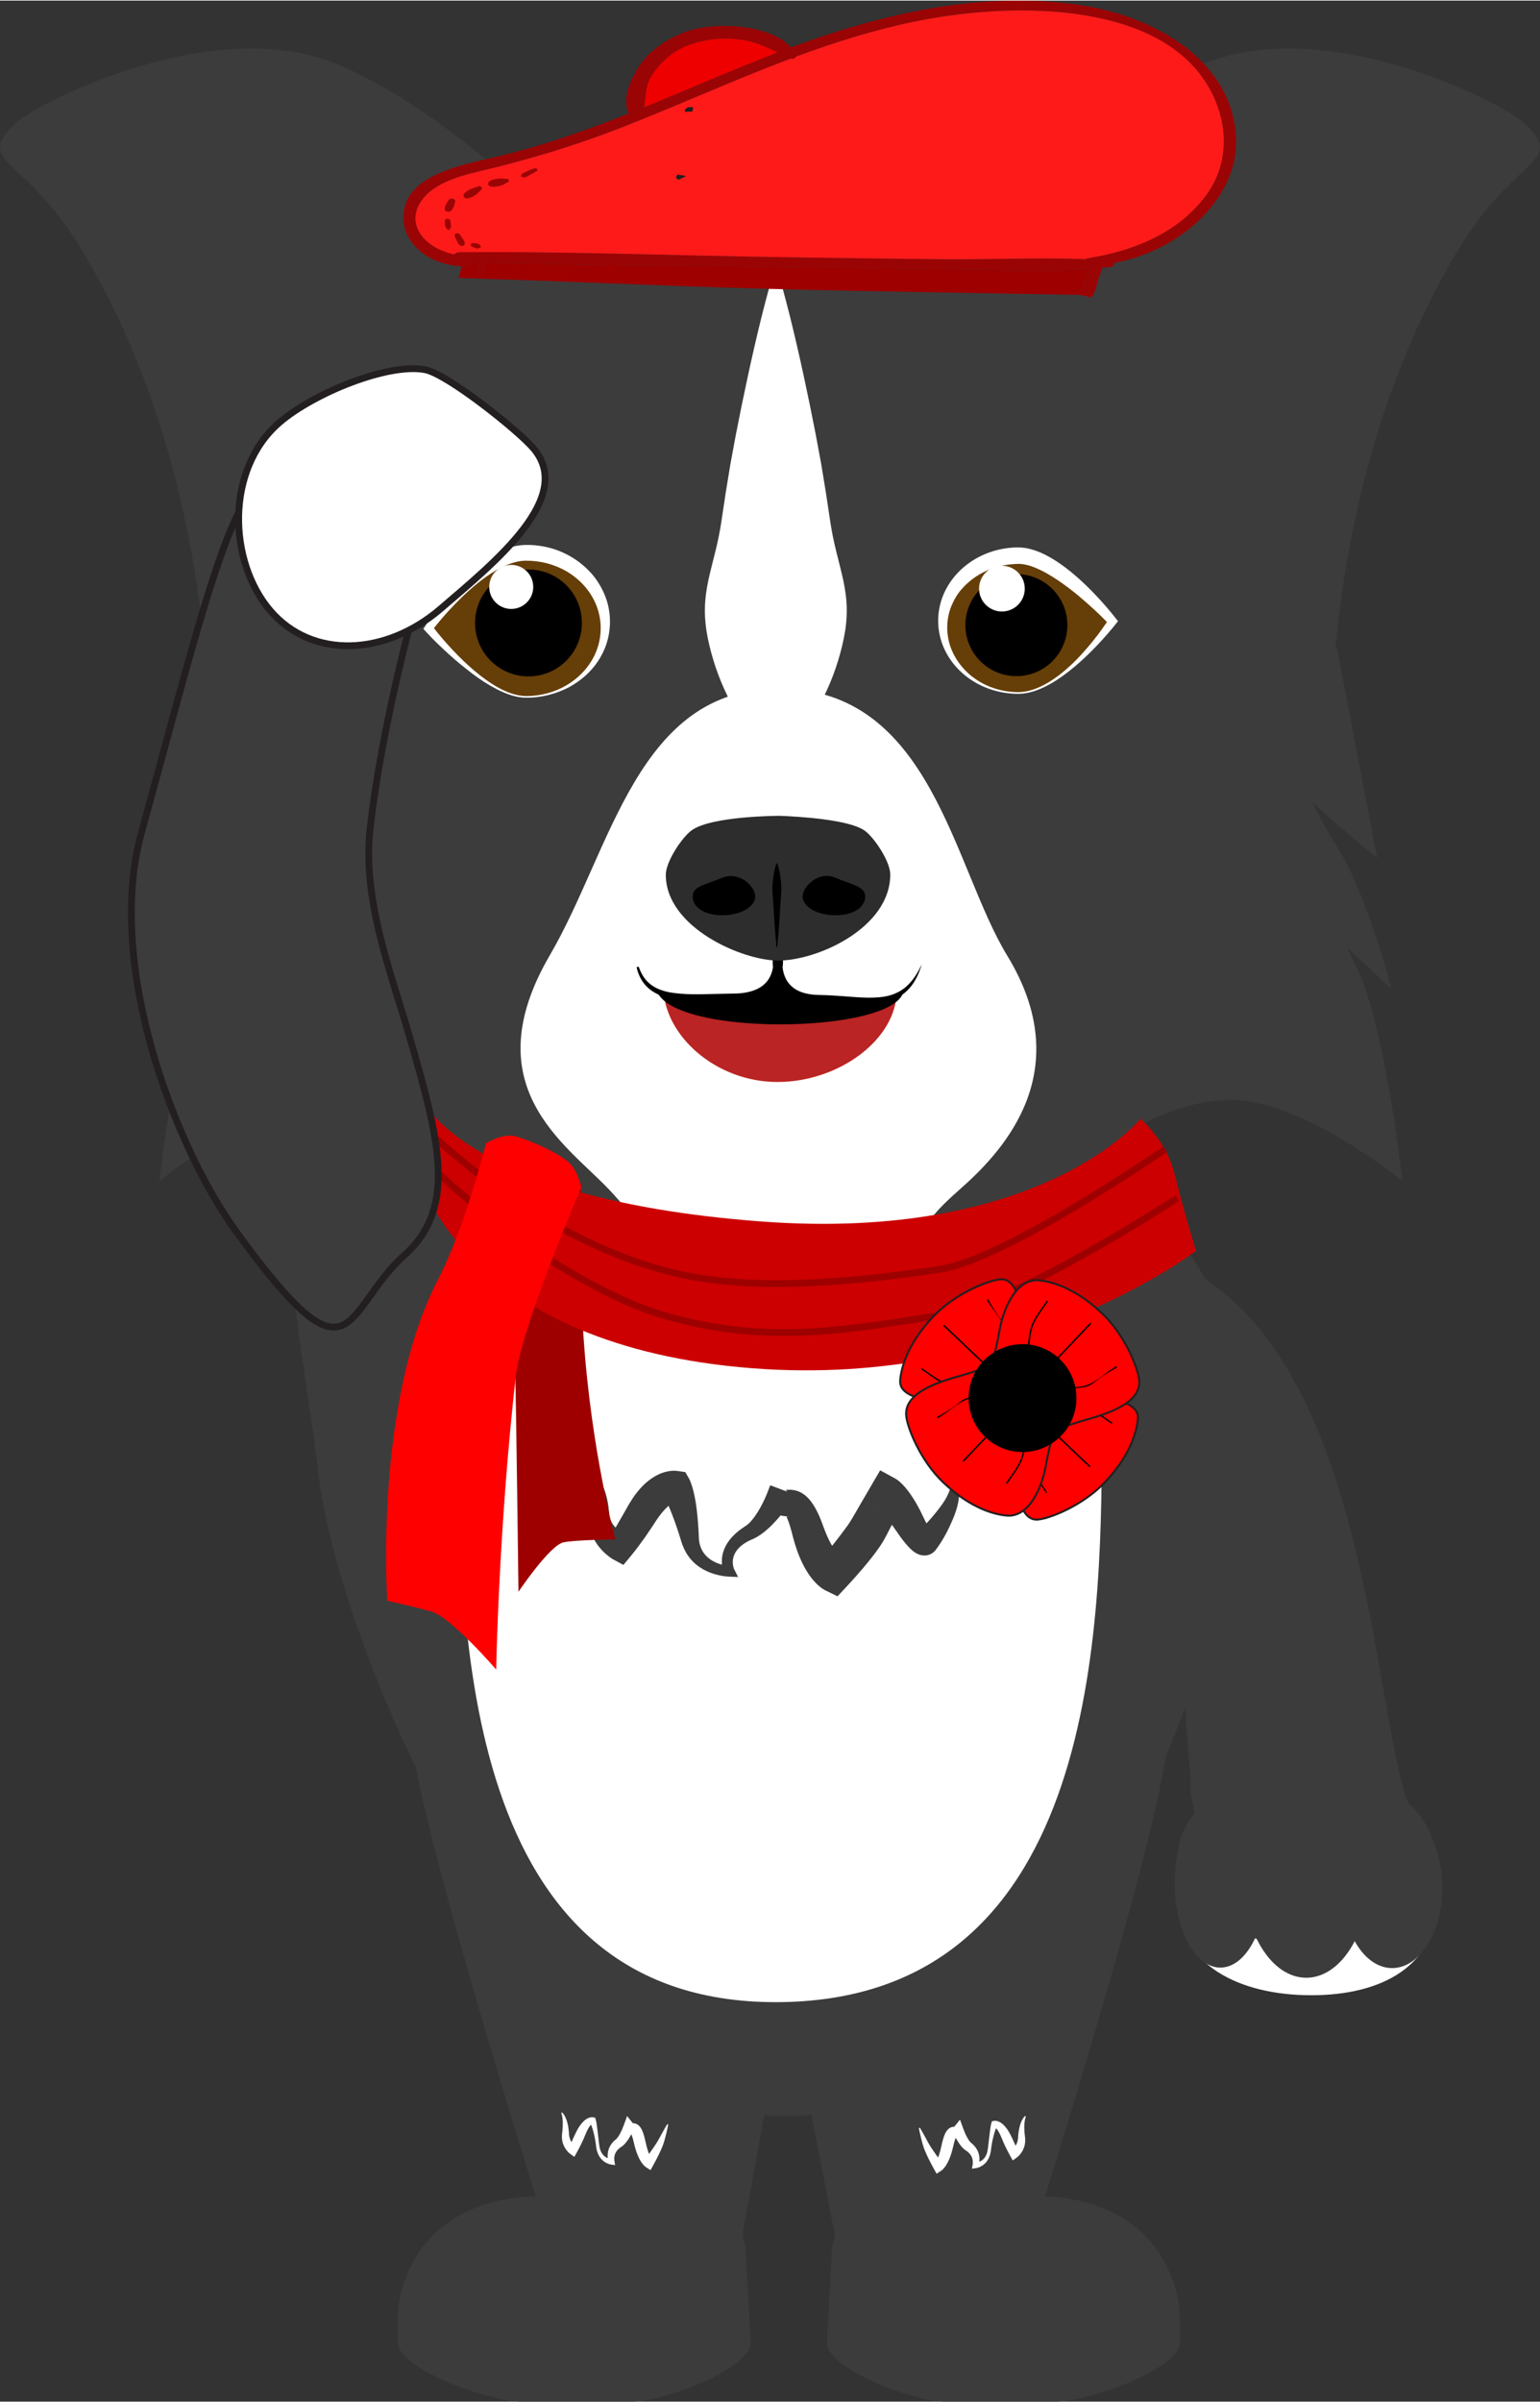
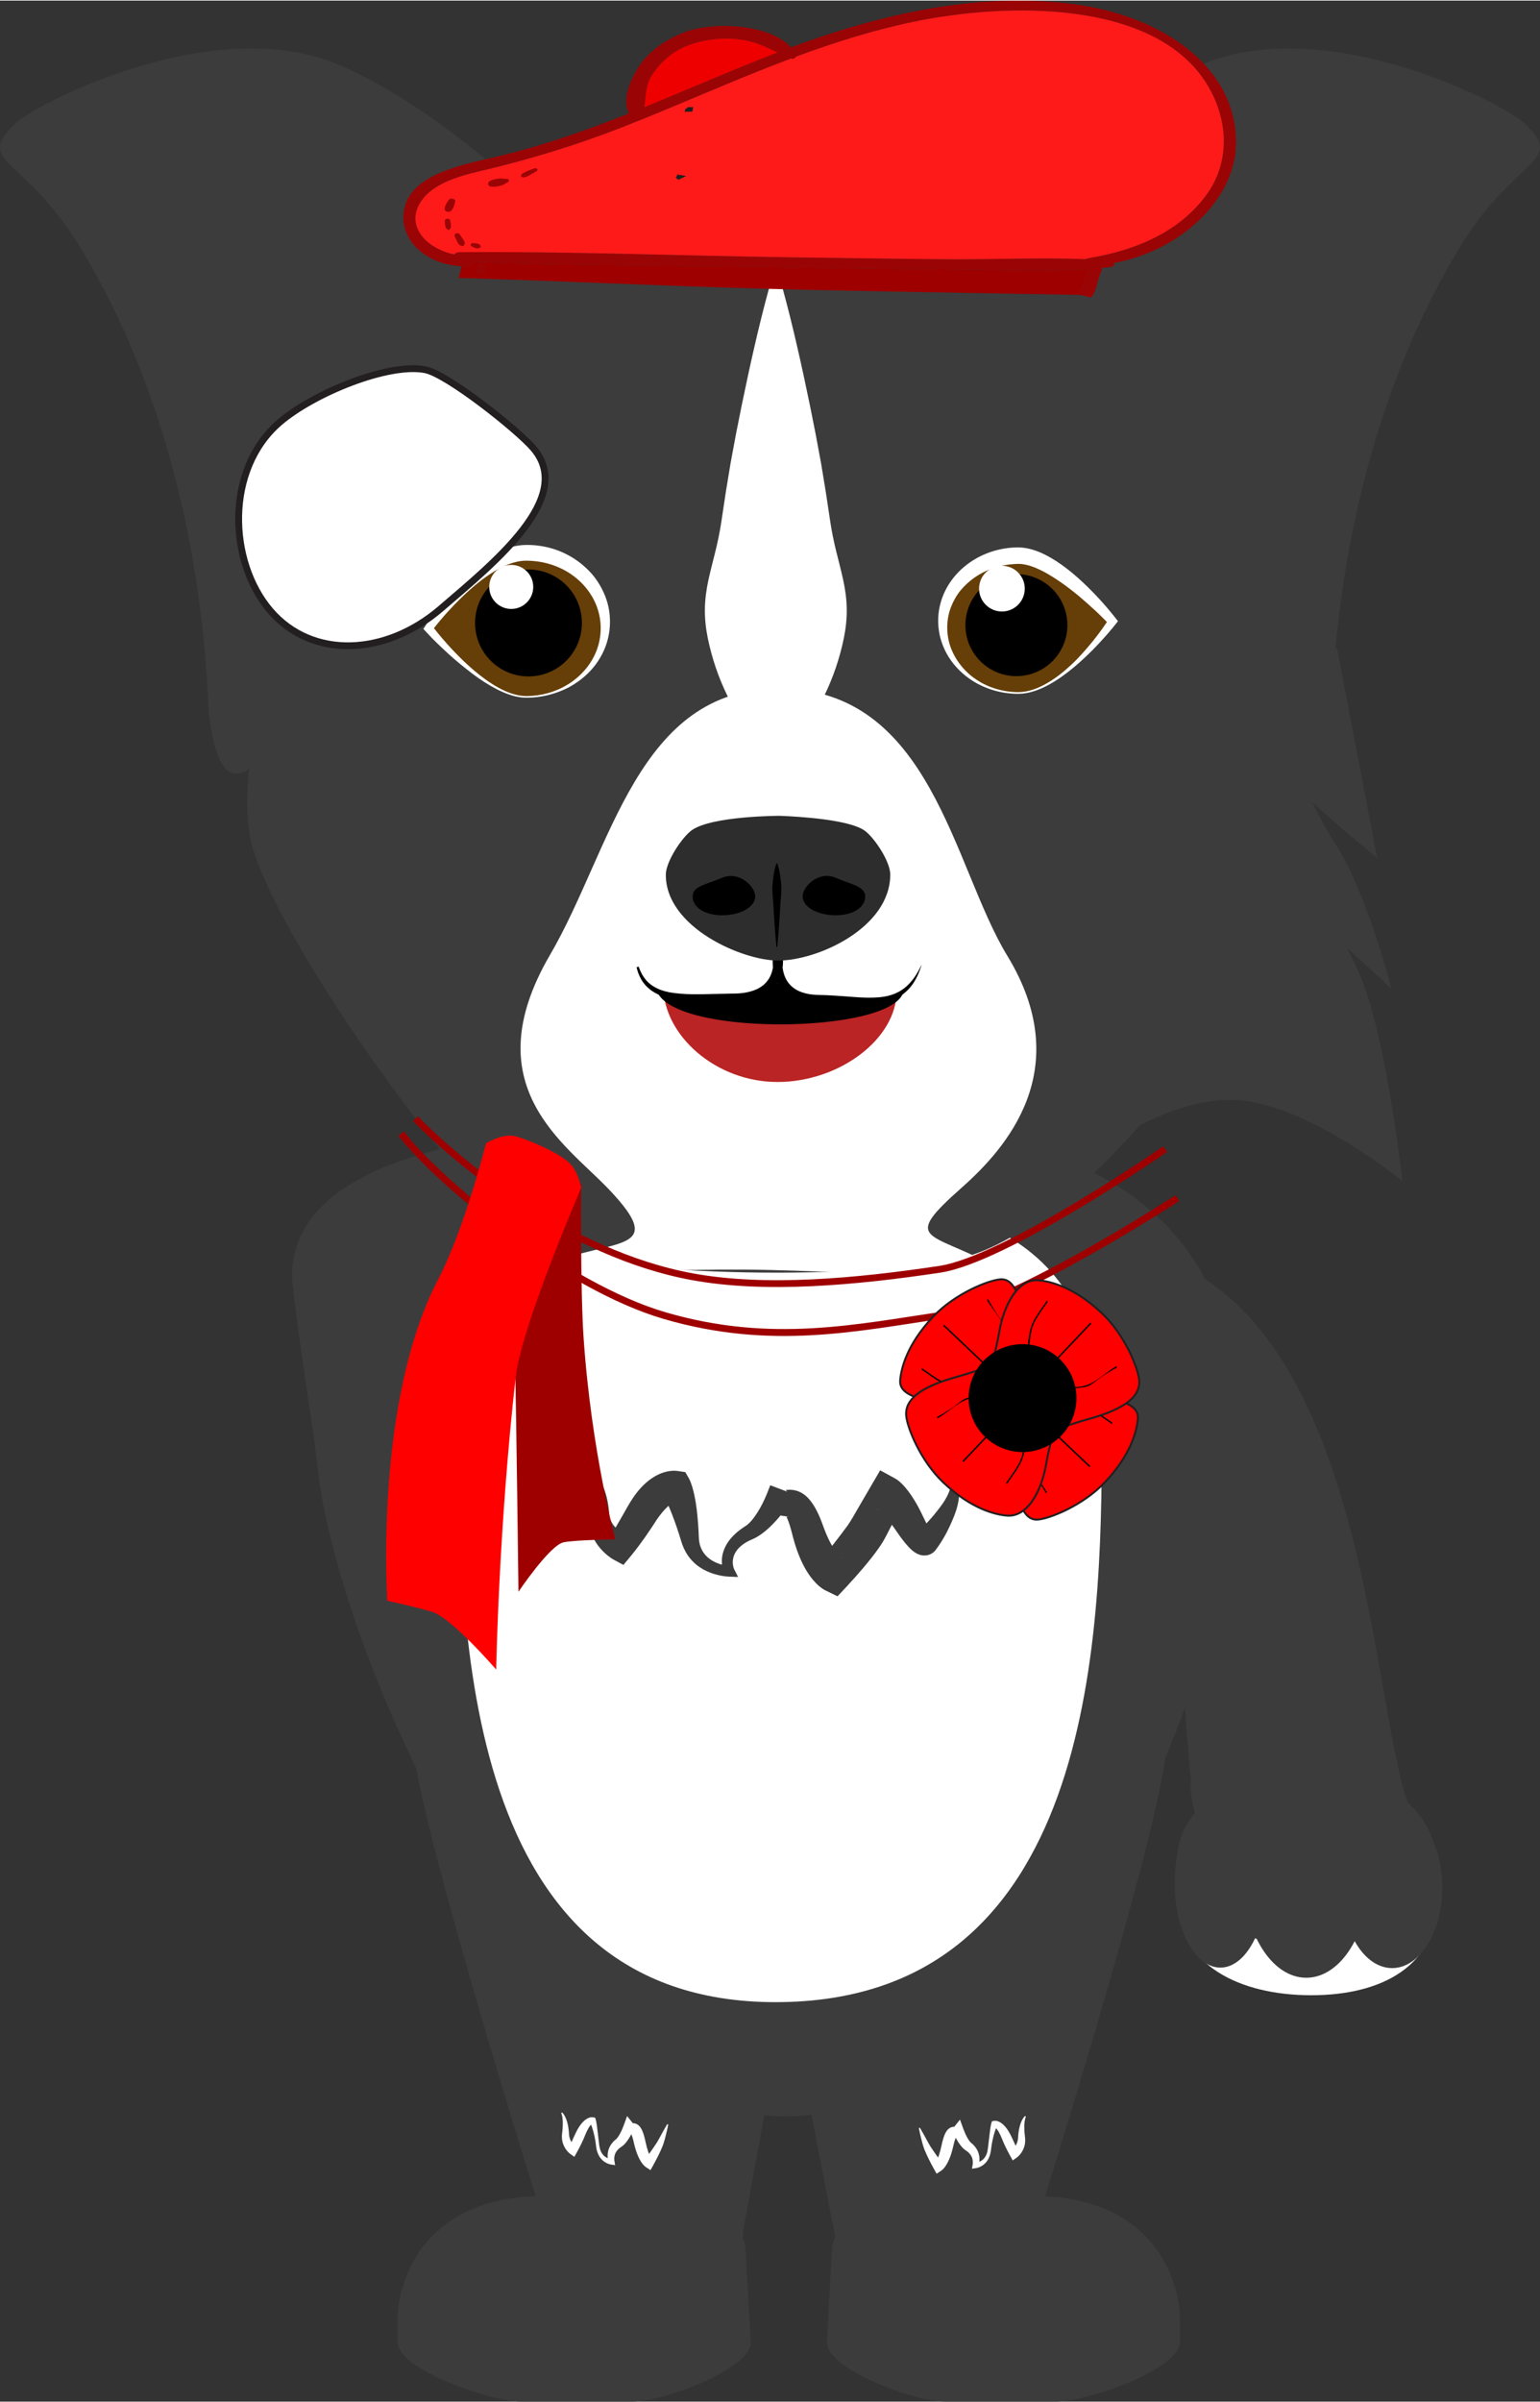
<svg xmlns="http://www.w3.org/2000/svg" version="1.1" id="Remembrance_Day" x="0px" y="0px" width="229px" height="357px" viewBox="0 0 452.675 705.347" enable-background="new 0 0 452.675 705.347" xml:space="preserve">
  <rect x="0" y="0" width="452.675" height="705.347" fill="#333333" stroke="none" />
  <path display="none" fill="#3C3C3C" d="M69.889,623.175c-5.271,3.278-7.543,9.151-5.074,13.119l2.795,4.49  c2.466,3.968,8.737,4.526,14.009,1.248l173.55-107.941c5.27-3.276,7.542-9.149,5.074-13.117l-2.793-4.491  c-2.467-3.968-8.738-4.526-14.01-1.248L69.889,623.175z" />
  <g id="Legs">
    <path id="leg_hind_4_" fill="#3C3C3C" d="M341.837,508.191l-83.811,21.467c-8.837,0-32.155,11.821-32.155,26.406l19.702,101.21   c0,14.579,7.165,26.4,16.001,26.4h25.781c8.838,0,16.001-11.821,16.001-26.4C303.357,657.274,350.676,508.191,341.837,508.191z" />
    <path id="foot_2_" fill="#3C3C3C" d="M244.586,660.309c0-8.055,19.6-17.492,28.57-17.492l38.248,2.518   c30.653,3.714,35.416,27.577,35.416,35.629v6.888c0,8.053-27.307,17.496-36.276,17.496h-32.766c-8.97,0-34.735-9.443-34.735-17.496   L244.586,660.309z" />
    <g id="leg_fur_4_">
      <path fill="#FFFFFF" d="M301.549,621.634c-0.362,0.853-0.425,1.84-0.461,2.772c-0.004,0.947,0.035,1.893,0.164,2.837l0.077,0.741    c0.022,0.278,0.027,0.604,0.013,0.883c-0.03,0.584-0.122,1.184-0.326,1.751c-0.194,0.57-0.471,1.115-0.813,1.618    c-0.171,0.251-0.36,0.491-0.567,0.721c-0.225,0.242-0.395,0.423-0.756,0.683l-1.192,0.856l-0.744-1.344    c-0.468-0.845-0.876-1.644-1.291-2.47c-0.404-0.815-0.785-1.677-1.106-2.494c-0.312-0.801-0.656-1.534-1.043-2.203    c-0.199-0.324-0.413-0.625-0.629-0.857c-0.108-0.115-0.219-0.212-0.314-0.277l-0.121-0.079c-0.016-0.01-0.027-0.017-0.031-0.023    c0.021-0.012-0.055,0,0.102-0.034l0.646-0.531c-0.209,0.367-0.453,0.984-0.629,1.516c-0.182,0.555-0.369,1.119-0.503,1.695    c-0.294,1.149-0.517,2.322-0.664,3.504c-0.103,1.17-0.386,2.542-1.139,3.649c-0.377,0.558-0.864,1.068-1.452,1.448    c-0.606,0.379-1.19,0.666-2.02,0.781l-1.041,0.145l0.213-1.28c0.118-0.707,0.008-1.627-0.333-2.283    c-0.337-0.685-0.86-1.237-1.52-1.69l-0.252-0.166l-0.192-0.135l-0.238-0.191c-0.26-0.221-0.477-0.445-0.678-0.671    c-0.396-0.453-0.715-0.913-1.014-1.375c-0.59-0.935-1.069-1.836-1.52-2.854l2.824,0.27c-0.125,0.199-0.275,0.42-0.533,0.658    c-0.246,0.234-0.652,0.468-1.033,0.557c-0.378,0.093-0.653,0.081-0.761,0.089c-0.116,0.004-0.071,0.02,0.042-0.008    c0.113-0.026,0.233-0.097,0.274-0.132c0.044-0.032,0.042-0.034,0.024,0c-0.039,0.066-0.115,0.229-0.184,0.412    c-0.301,0.777-0.529,1.766-0.77,2.801c-0.273,1.101-0.599,2.189-1.068,3.275c-0.234,0.542-0.498,1.086-0.836,1.621    c-0.169,0.269-0.355,0.537-0.572,0.808c-0.111,0.136-0.229,0.271-0.365,0.412l-0.227,0.216l-0.141,0.118    c-0.07,0.052-0.07,0.062-0.248,0.177l-1.295,0.844l-0.723-1.304c-1.047-1.886-2.018-3.762-2.855-5.815    c-0.417-1.09-0.66-2.094-0.932-3.139c-0.264-1.037-0.501-2.08-0.701-3.138l0.297-0.111c0.551,0.921,1.072,1.854,1.582,2.786    c0.517,0.917,1.002,1.904,1.523,2.712c1.111,1.706,2.374,3.43,3.566,5.135l-2.019-0.46c-0.122,0.078-0.071,0.046-0.089,0.056    c-0.002-0.001,0.003-0.008,0.008-0.016l0.054-0.069l0.142-0.207c0.1-0.158,0.2-0.341,0.295-0.536    c0.186-0.394,0.364-0.825,0.521-1.274c0.306-0.902,0.562-1.871,0.771-2.848c0.23-1.044,0.468-2.149,0.977-3.35    c0.139-0.309,0.295-0.628,0.561-1.002c0.133-0.186,0.305-0.393,0.549-0.601c0.242-0.208,0.6-0.417,0.97-0.516    c0.368-0.103,0.684-0.099,0.833-0.097c0.159,0.006,0.152-0.005,0.035,0.025c-0.12,0.027-0.285,0.128-0.334,0.184    c-0.059,0.062-0.047,0.065-0.027,0.041l1.877-2.341l0.946,2.61c0.299,0.825,0.683,1.725,1.102,2.507    c0.21,0.394,0.438,0.769,0.671,1.089c0.113,0.16,0.23,0.306,0.338,0.421l0.044,0.053c0.027,0.025,0.13,0.106,0.104,0.093    l0.345,0.282c0.899,0.778,1.659,1.849,1.975,3.054c0.311,1.224,0.265,2.392-0.187,3.593l-0.827-1.136    c0.366,0.024,0.946-0.083,1.38-0.291c0.453-0.214,0.883-0.516,1.213-0.925c0.331-0.405,0.603-0.883,0.777-1.408    c0.09-0.261,0.153-0.536,0.209-0.798c0.055-0.296,0.095-0.575,0.136-0.875l0.425-3.601l0.228-1.823    c0.106-0.633,0.152-1.182,0.379-1.931l0.13-0.429l0.518-0.104c0.268-0.054,0.307-0.04,0.44-0.045    c0.108,0.001,0.209,0.01,0.304,0.024c0.19,0.027,0.361,0.074,0.521,0.13c0.322,0.113,0.595,0.264,0.843,0.427    c0.497,0.325,0.89,0.707,1.235,1.104c0.695,0.781,1.202,1.658,1.635,2.504c0.416,0.835,0.779,1.622,1.146,2.443    c0.356,0.811,0.733,1.642,1.105,2.399l-1.936-0.487c0.042-0.024,0.24-0.178,0.363-0.286c0.139-0.123,0.273-0.259,0.396-0.403    c0.249-0.29,0.463-0.613,0.627-0.964c0.16-0.352,0.306-0.721,0.387-1.118c0.045-0.213,0.072-0.381,0.092-0.598l0.042-0.741    c0.093-1.031,0.226-2.068,0.532-3.074c0.3-0.998,0.697-2.003,1.482-2.776L301.549,621.634z" />
    </g>
    <path id="leg_hind_2_" fill="#3C3C3C" d="M122.166,506.08l83.812,21.466c8.838,0,31.002,11.822,31.002,26.406l-18.549,101.21   c0,14.58-7.165,26.4-16.003,26.4h-25.779c-8.84,0-16.002-11.82-16.002-26.4C160.647,655.162,113.329,506.08,122.166,506.08z" />
    <path id="foot_1_" fill="#3C3C3C" d="M219.126,660.309c0-8.055-19.599-17.492-28.57-17.492l-38.247,2.518   c-30.654,3.714-35.416,27.577-35.416,35.629v6.888c0,8.053,27.307,17.496,36.275,17.496h32.766c8.97,0,34.735-9.443,34.735-17.496   L219.126,660.309z" />
    <g id="leg_fur_2_">
      <path fill="#FFFFFF" d="M165.215,620.371c0.785,0.774,1.182,1.778,1.481,2.777c0.306,1.006,0.438,2.043,0.532,3.074l0.041,0.741    c0.02,0.217,0.049,0.385,0.093,0.597c0.081,0.397,0.227,0.767,0.387,1.118c0.164,0.351,0.378,0.675,0.626,0.965    c0.124,0.145,0.258,0.28,0.397,0.403c0.123,0.108,0.321,0.262,0.364,0.286l-1.938,0.487c0.373-0.758,0.75-1.589,1.105-2.398    c0.367-0.822,0.73-1.609,1.146-2.444c0.434-0.846,0.939-1.723,1.637-2.504c0.346-0.396,0.736-0.778,1.234-1.104    c0.248-0.163,0.521-0.313,0.843-0.426c0.16-0.056,0.331-0.103,0.522-0.13c0.094-0.015,0.195-0.023,0.303-0.024    c0.135,0.005,0.174-0.008,0.44,0.046l0.518,0.104l0.13,0.427c0.227,0.75,0.272,1.299,0.379,1.932l0.229,1.822l0.424,3.601    c0.042,0.3,0.082,0.579,0.137,0.874c0.055,0.263,0.119,0.537,0.209,0.799c0.174,0.524,0.446,1.002,0.776,1.408    c0.331,0.408,0.76,0.71,1.212,0.924c0.436,0.208,1.014,0.315,1.381,0.291l-0.828,1.136c-0.449-1.201-0.496-2.369-0.186-3.592    c0.314-1.205,1.076-2.275,1.974-3.055l0.345-0.282c-0.024,0.013,0.077-0.066,0.105-0.093l0.044-0.053    c0.108-0.115,0.225-0.261,0.339-0.421c0.231-0.319,0.46-0.694,0.67-1.088c0.419-0.782,0.803-1.681,1.102-2.506l0.947-2.611    l1.877,2.343c0.02,0.024,0.031,0.02-0.027-0.041c-0.049-0.057-0.215-0.157-0.336-0.186c-0.117-0.029-0.124-0.019,0.035-0.024    c0.15-0.002,0.465-0.007,0.834,0.096c0.371,0.1,0.728,0.308,0.971,0.517c0.244,0.208,0.415,0.415,0.549,0.601    c0.265,0.373,0.422,0.693,0.561,1.002c0.508,1.2,0.745,2.306,0.975,3.349c0.21,0.977,0.467,1.945,0.773,2.849    c0.156,0.449,0.335,0.88,0.521,1.273c0.094,0.195,0.195,0.377,0.295,0.536l0.141,0.206l0.054,0.07    c0.005,0.007,0.011,0.015,0.009,0.016c-0.02-0.01,0.032,0.022-0.09-0.056l-2.018,0.46c1.191-1.705,2.454-3.43,3.564-5.135    c0.521-0.809,1.008-1.795,1.524-2.712c0.509-0.934,1.03-1.866,1.582-2.787l0.296,0.111c-0.199,1.058-0.437,2.101-0.699,3.138    c-0.273,1.045-0.516,2.05-0.934,3.14c-0.836,2.053-1.809,3.93-2.854,5.815l-0.723,1.303l-1.295-0.843    c-0.178-0.115-0.179-0.124-0.248-0.177l-0.141-0.118l-0.227-0.216c-0.138-0.14-0.255-0.275-0.365-0.412    c-0.218-0.27-0.404-0.538-0.572-0.808c-0.34-0.535-0.602-1.078-0.836-1.621c-0.471-1.085-0.797-2.175-1.069-3.275    c-0.241-1.034-0.469-2.023-0.769-2.8c-0.07-0.184-0.146-0.347-0.184-0.412c-0.018-0.035-0.021-0.032,0.023,0    c0.041,0.034,0.162,0.105,0.275,0.132c0.112,0.026,0.158,0.012,0.042,0.008c-0.106-0.009-0.382,0.004-0.761-0.089    c-0.381-0.088-0.787-0.322-1.033-0.558c-0.26-0.237-0.409-0.458-0.533-0.658l2.823-0.269c-0.45,1.02-0.931,1.92-1.521,2.854    c-0.297,0.462-0.617,0.922-1.014,1.374c-0.2,0.226-0.418,0.45-0.678,0.671l-0.238,0.191l-0.191,0.134l-0.252,0.166    c-0.658,0.454-1.184,1.006-1.52,1.691c-0.34,0.655-0.451,1.575-0.334,2.282l0.213,1.28l-1.04-0.145    c-0.829-0.115-1.413-0.402-2.021-0.781c-0.586-0.38-1.074-0.89-1.451-1.448c-0.752-1.106-1.035-2.479-1.139-3.648    c-0.146-1.182-0.369-2.354-0.663-3.503c-0.134-0.576-0.321-1.141-0.504-1.695c-0.176-0.531-0.421-1.148-0.63-1.516l0.647,0.531    c0.155,0.033,0.081,0.022,0.102,0.033c-0.005,0.008-0.017,0.014-0.032,0.024l-0.121,0.078c-0.096,0.066-0.205,0.163-0.313,0.278    c-0.217,0.231-0.431,0.533-0.63,0.856c-0.387,0.669-0.73,1.402-1.043,2.203c-0.32,0.817-0.702,1.679-1.105,2.493    c-0.414,0.827-0.822,1.626-1.291,2.471l-0.744,1.344l-1.192-0.856c-0.362-0.26-0.532-0.44-0.755-0.683    c-0.209-0.229-0.397-0.47-0.568-0.721c-0.343-0.503-0.619-1.048-0.814-1.618c-0.203-0.567-0.295-1.167-0.325-1.751    c-0.015-0.279-0.011-0.605,0.013-0.883l0.076-0.741c0.129-0.944,0.169-1.89,0.164-2.838c-0.035-0.933-0.098-1.92-0.459-2.772    L165.215,620.371z" />
    </g>
  </g>
  <g id="Arms">
    <path fill="#3C3C3C" d="M351.886,374.16c54.069,31.776,51.823,144.545,64.745,160.765c12.308,15.449-10.608,41.345-19.026,41.737   l-17.25,2.818c-8.421,0.39-32.6-44.477-30.262-56.812c-0.669-2.672-2.628-38.638-5.992-63.686   c-5.414-40.336-69.265-86.088-17.207-92.394C335.516,365.545,333.619,363.423,351.886,374.16z" />
    <g id="Paw_3_">
      <path fill="#FFFFFF" d="M422.575,557.417c0-19.808-16.953-34.032-37.866-34.032c-20.914,0-38.603,14.225-38.603,34.032    c0,19.804,18.426,28.544,39.34,28.544C406.359,585.961,422.575,577.221,422.575,557.417z" />
      <path fill="#3C3C3C" d="M421.837,545.61c0-14.225-16.953-26.798-37.866-26.798s-37.866,12.573-37.866,26.798    c0,14.222,16.953,25.751,37.866,25.751S421.837,559.832,421.837,545.61z" />
      <ellipse fill="#3C3C3C" cx="383.972" cy="551.226" rx="18.46" ry="29.597" />
      <ellipse fill="#3C3C3C" cx="409.216" cy="554.34" rx="14.751" ry="23.648" />
      <ellipse fill="#3C3C3C" cx="358.728" cy="553.016" rx="13.463" ry="24.826" />
    </g>
  </g>
  <g id="Body">
    <path id="body_black_1_" fill="#3C3C3C" d="M93.334,430.459c-0.699-7.351-7.601-50.087-7.466-56.396   c0.864-40.283,78.613-45.233,145.12-45.233c73.549,0,133.173,15.63,133.173,92.768c0,77.134-59.624,199.933-133.173,199.933   C157.441,621.531,98.251,482.181,93.334,430.459z" />
    <path id="body_white_1_" fill="#FFFFFF" d="M134.887,418.992c0-59.723,35.242-68.621,93.059-68.621   c57.82,0,95.92,12.103,95.92,71.824s-2.646,165.798-95.92,165.798C135.796,587.993,134.887,478.713,134.887,418.992z" />
    <g id="chest_fur_1_">
      <path fill="#3C3C3C" d="M173.328,431.312c2.11,1.392,3.277,3.561,4.183,5.753c0.865,2.224,1.301,4.565,1.513,6.891l0.036,0.437    l0.019,0.219l0.007,0.109l0.002,0.027l0.002,0.014c0.006-0.18,0.002-0.046,0.004-0.084v0.006l0.005,0.051    c0.028,0.248,0.044,0.603,0.095,0.687c0.066,0.262,0.187,0.683,0.316,0.987c0.271,0.653,0.618,1.249,1.088,1.789    c0.463,0.538,0.999,1.053,1.627,1.494c0.309,0.224,0.643,0.422,0.971,0.614c0.164,0.097,0.331,0.184,0.492,0.263l0.232,0.107    c0.055,0.021,0.189,0.081,0.12,0.035l-5.079,1.259c0.961-1.628,2.053-3.453,3.045-5.223l1.537-2.672l0.757-1.347l0.836-1.424    c1.251-2.06,2.712-4.066,4.755-5.895c1.038-0.892,2.211-1.745,3.643-2.429c0.72-0.332,1.501-0.623,2.377-0.83    c0.439-0.104,0.902-0.186,1.41-0.234c0.254-0.025,0.521-0.036,0.812-0.035l0.475,0.017l0.283,0.022l0.172,0.02l0.327,0.047    l2.05,0.299l1.033,1.791c0.125,0.216,0.121,0.224,0.17,0.316l0.092,0.196l0.148,0.343l0.242,0.619    c0.145,0.397,0.272,0.776,0.386,1.15c0.218,0.751,0.399,1.478,0.562,2.198c0.312,1.442,0.546,2.856,0.712,4.268    c0.341,2.798,0.534,5.639,0.636,8.311c0.049,2.214,0.854,4.27,2.537,5.787c0.835,0.75,1.851,1.362,2.967,1.789    c1.08,0.446,2.381,0.696,3.439,0.775l-1.457,2.268c-0.199-0.448-0.283-0.715-0.386-1.068c-0.095-0.334-0.167-0.669-0.221-1.007    c-0.11-0.675-0.138-1.362-0.103-2.048c0.059-1.376,0.471-2.731,1.086-3.942c1.271-2.436,3.291-4.201,5.365-5.585l0.743-0.488    c0.161-0.118,0.313-0.242,0.487-0.392c0.334-0.286,0.666-0.62,0.979-0.983c0.632-0.727,1.225-1.552,1.777-2.418    c0.554-0.868,1.058-1.791,1.532-2.729c0.46-0.922,0.938-1.945,1.274-2.804l0.977-2.488l4.875,1.843    c0.063,0.024,0.084-0.014,0.018-0.099c-0.061-0.085-0.227-0.193-0.324-0.247c-0.099-0.058-0.1-0.074,0.088-0.103    c0.185-0.025,0.537-0.069,1.043-0.071c0.508,0,1.178,0.054,1.877,0.246c0.697,0.187,1.386,0.505,1.952,0.868    c1.146,0.737,1.842,1.555,2.407,2.274c1.104,1.454,1.73,2.753,2.324,4.029c0.576,1.248,1.045,2.562,1.457,3.698    c0.75,2.054,1.636,4.027,2.668,5.706c0.514,0.836,1.068,1.6,1.621,2.21c0.275,0.301,0.548,0.571,0.787,0.765    c0.119,0.098,0.229,0.176,0.307,0.221c0.037,0.021,0.068,0.036,0.07,0.029c0.002-0.002-0.003-0.01-0.027-0.028l-0.061-0.04    l-0.062-0.036l-0.221-0.111l-6.31,1.38l4.259-5.451c1.404-1.799,2.82-3.644,4.027-5.316c0.955-1.354,2.18-3.522,3.311-5.502    l3.531-6.053l2.688-4.607l4.359,2.386c0.291,0.158,0.274,0.158,0.375,0.22l0.183,0.12l0.276,0.199    c0.166,0.125,0.303,0.237,0.434,0.347c0.259,0.219,0.474,0.421,0.681,0.622c0.407,0.398,0.756,0.781,1.081,1.161    c0.646,0.758,1.203,1.494,1.705,2.242c1.006,1.492,1.861,2.966,2.627,4.461c0.374,0.729,0.764,1.535,1.072,2.201l0.918,1.891    c0.303,0.603,0.625,1.183,0.891,1.613c0.122,0.206,0.26,0.387,0.198,0.385c-0.054-0.002-0.103-0.072-0.608-0.261    c-0.273-0.081-0.699-0.244-1.552-0.147c-0.413,0.054-0.933,0.212-1.406,0.517c-0.236,0.151-0.458,0.333-0.659,0.545    c-0.1,0.106-0.195,0.221-0.291,0.352l-0.145,0.216l-0.083,0.141l-0.05,0.092l-0.096,0.195l0.541-1.105l0.264-0.035    c0.039-0.005,0.236-0.176,0.363-0.283l0.443-0.394l0.9-0.856c0.602-0.592,1.191-1.22,1.771-1.867    c1.177-1.275,2.321-2.663,3.373-4.07c1.024-1.322,1.944-2.762,2.569-4.287c0.324-0.762,0.564-1.554,0.684-2.366    c0.142-0.793,0.119-1.695-0.062-2.4l0.859-0.609c1.447,1.745,1.672,3.938,1.6,6.009c-0.122,2.089-0.664,4.078-1.387,5.991    c-0.725,1.821-1.521,3.571-2.436,5.329c-0.471,0.867-0.967,1.727-1.506,2.582c-0.27,0.43-0.553,0.854-0.855,1.278l-0.471,0.643    c-0.182,0.233-0.299,0.4-0.587,0.72l0.805-1.141l-0.101,0.204l-0.053,0.099l-0.094,0.157l-0.165,0.246    c-0.108,0.149-0.221,0.282-0.338,0.406c-0.233,0.247-0.494,0.459-0.771,0.636c-0.555,0.356-1.169,0.546-1.679,0.611    c-1.047,0.119-1.666-0.091-2.121-0.238c-0.867-0.331-1.236-0.629-1.59-0.874c-0.66-0.496-1.045-0.893-1.421-1.28    c-0.724-0.763-1.284-1.46-1.824-2.157s-1.021-1.374-1.5-2.082c-0.46-0.68-0.841-1.219-1.276-1.812    c-0.846-1.153-1.699-2.271-2.582-3.239c-0.441-0.481-0.873-0.941-1.285-1.315c-0.205-0.188-0.404-0.354-0.57-0.476    c-0.082-0.058-0.159-0.11-0.205-0.132c-0.021-0.01-0.037-0.016-0.029-0.003c0.001,0.004,0.014,0.017,0.036,0.034l0.06,0.043    c0.06,0.036,0.002,0.011,0.25,0.146l7.047-2.222c-0.988,2.185-2.012,4.319-3.056,6.482l-1.665,3.236    c-0.293,0.55-0.582,1.101-0.933,1.701l-0.28,0.462l-0.311,0.488l-0.582,0.865c-1.506,2.189-3.033,4.041-4.594,5.914    c-1.578,1.85-3.146,3.634-4.814,5.421l-2.861,3.062l-3.447-1.683l-0.218-0.106l-0.106-0.056l-0.162-0.091l-0.256-0.155    l-0.41-0.273c-0.25-0.175-0.461-0.341-0.663-0.506c-0.399-0.33-0.745-0.652-1.063-0.976c-0.635-0.646-1.166-1.286-1.644-1.934    c-0.949-1.294-1.69-2.591-2.329-3.886c-1.266-2.594-2.123-5.169-2.803-7.744c-0.285-1.186-0.561-2.181-0.86-3.193    c-0.291-0.977-0.647-1.913-0.907-2.468c-0.123-0.273-0.221-0.398-0.072-0.357c0.122,0.057,0.618,0.105,0.418,0.009    c-0.1-0.036-0.354-0.067-0.774-0.106c-0.419-0.042-1.027-0.104-1.715-0.307c-0.688-0.197-1.414-0.559-1.976-0.983    c-0.568-0.425-0.99-0.887-1.322-1.319l5.851-0.646c-0.749,1.126-1.462,2.029-2.253,2.992c-0.779,0.943-1.606,1.854-2.48,2.741    c-0.876,0.886-1.811,1.739-2.863,2.525c-0.529,0.389-1.079,0.77-1.682,1.116c-0.295,0.169-0.623,0.343-0.958,0.497    c-0.321,0.146-0.499,0.202-0.747,0.321c-1.842,0.824-3.506,1.986-4.465,3.526c-0.492,0.76-0.771,1.615-0.871,2.498    c-0.045,0.442-0.025,0.893,0.035,1.336c0.031,0.221,0.074,0.44,0.131,0.652c0.047,0.19,0.139,0.463,0.174,0.53l1.211,2.371    l-2.67-0.103c-1.631-0.063-2.989-0.38-4.455-0.801c-1.427-0.454-2.844-1.074-4.148-1.964c-1.313-0.873-2.49-2.031-3.435-3.375    c-0.937-1.343-1.624-2.881-2.058-4.411c-0.797-2.637-1.62-5.088-2.562-7.521c-0.476-1.203-0.946-2.391-1.45-3.515    c-0.244-0.562-0.499-1.109-0.76-1.617c-0.127-0.254-0.251-0.5-0.375-0.72l-0.177-0.3l-0.075-0.11    c-0.01-0.012-0.02-0.024-0.024-0.026c0.008,0.019-0.036-0.047,0.046,0.096l3.082,2.09l0.391,0.058l0.08,0.016    c0.03,0.009,0.035,0.018,0.029,0.024c-0.014,0.015-0.066,0.036-0.135,0.069c-0.137,0.064-0.335,0.166-0.552,0.306    c-0.444,0.263-0.978,0.666-1.502,1.173c-1.079,0.987-2.188,2.353-3.188,3.828l-0.812,1.26l-0.89,1.337l-1.813,2.66    c-1.275,1.763-2.486,3.451-3.967,5.238l-2.285,2.759l-2.794-1.501c-0.31-0.166-0.409-0.236-0.588-0.349l-0.457-0.309    c-0.294-0.207-0.573-0.417-0.845-0.636c-0.547-0.433-1.049-0.911-1.53-1.414c-0.956-1.01-1.826-2.147-2.482-3.443    c-0.661-1.286-1.131-2.712-1.308-4.159c-0.084-0.746-0.114-1.394-0.07-2.207c0.014-0.452,0.064-0.635,0.1-0.923l0.007-0.051    l0.005-0.104l0.002-0.011l0.004-0.023l0.017-0.092l0.034-0.184l0.07-0.369c0.346-1.964,0.554-3.946,0.503-5.925    c-0.023-0.99-0.103-1.984-0.313-2.955c-0.195-0.957-0.51-1.971-0.969-2.778L173.328,431.312z" />
    </g>
  </g>
  <g id="Head">
    <path id="ear_white_3_" fill="#3C3C3C" d="M184.35,88.653c10.414,14.345,4.423,32.779-13.369,41.176l-48.328,22.795   c-17.803,8.39-54.188,115.604-61.217,57.041c-0.771-6.425-0.526-75.086-37.469-136.572C7.374,45.471-7.872,47.873,4.53,36.09   c6.335-6.018,59.217-33.152,95.883-16.878C145.074,39.037,184.35,88.653,184.35,88.653z" />
    <path id="ear_white_2_" fill="#3C3C3C" d="M268.325,88.653c-10.414,14.345-4.423,32.779,13.369,41.176l48.328,22.795   c17.803,8.39,54.188,115.604,61.217,57.041c0.771-6.425,0.526-75.086,37.469-136.572c16.594-27.621,31.839-25.22,19.438-37.002   c-6.335-6.018-59.217-33.152-95.883-16.878C307.601,39.037,268.325,88.653,268.325,88.653z" />
-     <path fill="#3C3C3C" d="M66.123,189.927L54.27,251.852c0,0,9.564-7.712,19.117-16.398c-2.242,4.558-4.465,8.665-6.501,11.748   c-9.663,14.629-16.817,43.161-16.817,43.161s5.857-5.64,13.067-12.065c-1.209,2.319-2.384,4.736-3.502,7.253   c-8.051,18.125-12.771,61.23-12.771,61.23s28.47-23.334,49.665-23.814c21.23-0.481,41.326,16.446,41.326,16.446L66.123,189.927z" />
    <path fill="#3C3C3C" d="M392.952,189.927l11.852,61.925c0,0-9.564-7.712-19.115-16.398c2.241,4.558,4.464,8.665,6.5,11.748   c9.663,14.629,16.818,43.161,16.818,43.161s-5.858-5.64-13.068-12.065c1.209,2.319,2.384,4.736,3.502,7.253   c8.051,18.125,12.771,61.23,12.771,61.23s-28.47-23.334-49.664-23.814c-21.23-0.481-41.327,16.446-41.327,16.446L392.952,189.927z" />
    <path id="head_2_" fill="#3C3C3C" d="M382.102,256.146c12.201-34.155-32.652-129.023-49.96-154.811   c-40.241-59.953-70.442-46.803-105.3-46.803c-38.916,0-61.133-15.986-103,44.419c-17.04,24.585-61.274,115.392-49.081,151.544   c11.374,33.713,67.188,108.738,83.269,115.42c23.047,9.576,99.176,9.746,124.303,3.564   C319.509,360.333,368.958,292.943,382.102,256.146z" />
    <path id="neck_white_2_" fill="#FFFFFF" d="M282.743,348.667c-17.855,15.818-9.684,12.845,8.421,22.498   c14.632,7.803-20.3,2.755-65.122,1.731c-40.891-0.934-78.92,4.198-64.479-1.789c18.42-7.638,35.377-3.061,17.346-21.964   c-12.76-13.378-39.74-30.264-17.23-68.81c18.134-31.052,25.65-78.233,67.244-78.233c44.889,0,51.154,52.233,67.154,78.472   C316.456,313.992,295.627,337.253,282.743,348.667z" />
    <path fill="#BA2424" d="M229.29,286.95c-25.645-0.525-34.332-5.282-34.332,2.497c0,14.512,15.445,28.232,33.561,28.232   c18.113,0,35.075-12.547,35.075-26.854C263.593,282.583,248.077,287.334,229.29,286.95z" />
    <path d="M229.094,288.739c-14.182-0.262-36.305-5.405-36.305,0.545c0,15.425,71.785,14.73,72.871,1.278   C266.28,282.876,245.407,289.04,229.094,288.739z" />
    <g id="mouth_1_">
      <path fill="#FFFFFF" d="M270.923,283.14c-5.25,14.195-16.346,10.309-30.056,10.309c-14.422,0-12.201-12.709-12.201-12.709    s2.021,12.251-12.784,12.251c-14.821,0-25.569,1.159-28.449-9.114" />
      <path d="M270.923,283.14c-0.643,2.222-1.571,4.41-3.03,6.311c-1.453,1.892-3.497,3.415-5.793,4.241    c-2.291,0.84-4.707,1.167-7.066,1.259c-2.365,0.095-4.7,0.029-7.01-0.041c-2.31-0.088-4.598-0.167-6.869-0.136    c-2.381,0.049-4.941-0.212-7.328-1.244c-2.396-0.996-4.51-3-5.559-5.427c-0.543-1.202-0.867-2.47-1.024-3.736    c-0.146-1.291-0.177-2.487,0.024-3.871l1.485-10.185l1.312,10.198c0.174,1.349,0.122,2.493-0.052,3.733    c-0.182,1.214-0.534,2.423-1.087,3.558c-1.085,2.293-3.112,4.135-5.37,5.116c-2.262,1.014-4.663,1.316-6.974,1.362l-6.644-0.051    c-2.211-0.036-4.434-0.09-6.667-0.233c-2.232-0.143-4.487-0.392-6.708-0.961c-2.204-0.566-4.444-1.481-6.17-3.104    c-1.745-1.598-2.791-3.778-3.27-5.967l0.615-0.172c0.69,2.046,1.818,3.929,3.465,5.196c1.637,1.276,3.65,1.982,5.732,2.369    c4.197,0.721,8.599,0.574,12.988,0.465l6.59-0.136c2.086-0.079,4.137-0.449,5.91-1.254c1.774-0.805,3.189-2.131,3.995-3.844    c0.406-0.853,0.675-1.787,0.812-2.755c0.138-0.94,0.149-2.023,0.032-2.861l2.797,0.013c-0.127,0.905-0.141,2.04-0.02,3.043    c0.119,1.027,0.373,2.024,0.775,2.934c0.795,1.831,2.248,3.244,4.111,4.055c1.871,0.819,4.01,1.094,6.235,1.11    c2.353,0.047,4.683,0.207,6.989,0.372c2.305,0.175,4.589,0.381,6.848,0.411c2.252,0.014,4.498-0.076,6.611-0.686    c2.102-0.602,4.063-1.713,5.598-3.359C268.775,287.251,269.954,285.239,270.923,283.14z" />
    </g>
    <path id="outline_1_" fill="#3C3C3C" d="M233.971,70.052c0,0,4.162-1.122,6.111-11.756c1.514-8.199-4.383-23.739-4.383-23.739   s1.189,14.582-3.582,17.954c-7.92,5.598-2.941,1.849-2.941,1.849s1.525-3.61-0.623-13.608c-2.654-12.28-10.982-18.56-10.982-18.56   s0.561,12.435,0.01,16.319c-0.48,3.24-2.234,12.396-2.234,12.396s-3.098-6.523-4.227-7.762c-1.393-1.521-11.158-8.117-11.158-8.117   s2.584,6.971,4.324,15.227C207.319,64.591,203.809,64,203.809,64" />
    <g id="nose_2_">
      <path fill="#2D2D2D" d="M254.252,243.903c-4.492-3.32-19.299-4.196-25.029-4.418c0,0-20.16,0.002-25.967,4.3    c-2.805,2.076-7.545,9.111-7.545,13.023c0,15.526,22.582,25.202,32.987,25.202c11.757,0,32.989-9.676,32.989-25.275    C261.688,252.878,257.019,245.949,254.252,243.903z" />
      <path d="M203.598,263.197c0,3.042,3.341,5.508,8.695,5.508c5.354,0,9.694-2.466,9.694-5.508c0-3.043-4.752-7.567-9.694-5.509    C207.155,259.828,203.598,260.154,203.598,263.197z" />
      <path d="M235.932,263.197c0,3.042,4.34,5.508,9.694,5.508s8.694-2.466,8.694-5.508c0-3.043-4.166-3.536-8.694-5.509    C240.718,255.549,235.932,260.154,235.932,263.197z" />
      <g id="nose_line_4_">
        <path d="M228.225,278.028c-0.203-2.045-0.337-4.091-0.508-6.136c-0.148-2.045-0.275-4.091-0.381-6.136     c-0.11-2.045-0.44-4.091-0.254-6.136c0.171-2.045,0.441-4.091,1.143-6.136h0.254c0.701,2.045,0.972,4.091,1.143,6.136     c0.187,2.045-0.144,4.091-0.254,6.136c-0.105,2.045-0.232,4.091-0.381,6.136c-0.171,2.045-0.305,4.091-0.508,6.136H228.225z" />
      </g>
      <path id="nose_bridge_2_" fill="#3C3C3C" d="M266.116,206.822c0,5.033,14.264,23.098,14.264,23.098s-27.109-38.363-52.809-38.639    c-27.9-0.298-52.402,37.009-52.402,37.009s11.449-17.741,11.449-23.042c0,0-7.057-92.985-50.578-107.007    c-8.137-2.624,190.146,0,181.25,3.147C263.571,120.397,266.116,206.822,266.116,206.822z" />
      <g id="nose_line_3_">
        <path fill="#FFFFFF" d="M230.045,84.523c1.555,5.709,2.981,11.418,4.279,17.127c1.326,5.709,2.535,11.418,3.721,17.127     l1.71,8.563l1.591,8.563l1.409,8.563l1.29,8.563c0.424,2.854,1.014,5.709,1.709,8.563c0.692,2.854,1.473,5.709,2.092,8.563     c0.613,2.854,1.015,5.709,1.048,8.563c0.042,2.854-0.271,5.709-0.849,8.563c-1.18,5.709-3.047,11.418-5.855,17.127     c-2.884,5.709-6.402,11.418-12.145,17.127h-4c-5.741-5.709-9.26-11.418-12.145-17.127c-2.809-5.709-4.676-11.418-5.855-17.127     c-0.576-2.854-0.89-5.709-0.848-8.563c0.033-2.854,0.434-5.709,1.049-8.563c0.617-2.854,1.398-5.709,2.091-8.563     c0.694-2.854,1.285-5.709,1.708-8.563l1.291-8.563l1.41-8.563l1.59-8.563l1.709-8.563c1.188-5.709,2.396-11.418,3.722-17.127     c1.298-5.709,2.725-11.418,4.278-17.127H230.045z" />
      </g>
    </g>
    <g id="eye_L_2_">
      <g id="eyeball_4_">
        <path fill="#663E08" d="M154.692,204.55c-12.281,0-27.582-20.191-27.582-20.191s15.301-20.287,27.582-20.287     c12.274,0,22.231,9.062,22.231,20.239C176.923,195.485,166.966,204.55,154.692,204.55z" />
        <path fill="#FFFFFF" d="M154.686,204.783c-2.994,0.001-5.859-1.086-8.49-2.398c-2.633-1.353-5.139-2.958-7.488-4.764     c-2.342-1.813-4.674-3.663-6.858-5.684c-2.2-2.022-4.349-4.033-6.426-6.3l-0.968-1.057l0.965-1.496     c1.219-1.89,2.458-3.639,3.778-5.399c1.308-1.758,2.703-3.455,4.183-5.1c2.933-3.32,6.23-6.391,10.219-8.976     c1.994-1.3,4.236-2.376,6.8-3.108c1.286-0.342,2.669-0.564,4.122-0.592h0.915l0.97,0.034c0.621,0.028,1.239,0.1,1.855,0.18     c4.941,0.607,9.715,2.732,13.438,6.047c0.935,0.821,1.812,1.71,2.613,2.661c0.793,0.959,1.488,1.998,2.11,3.071     c1.229,2.152,2.144,4.49,2.554,6.909c0.866,4.828-0.039,9.784-2.322,13.786c-2.217,4.05-5.688,7.112-9.51,9.173     c-3.883,1.987-8.16,3.045-12.453,3.012H154.686z M154.692,204.318c4.205-0.012,8.41-1.131,12.007-3.297     c3.594-2.15,6.582-5.354,8.277-9.179c1.717-3.808,2.062-8.203,0.964-12.222c-1.078-4.03-3.578-7.616-6.844-10.195     c-3.264-2.597-7.275-4.211-11.408-4.706c-1.039-0.124-2.068-0.189-3.115-0.187c-1.02,0.009-2.041,0.157-3.041,0.412     c-2.004,0.507-3.918,1.391-5.729,2.439c-3.626,2.115-6.884,4.853-9.93,7.771c-3.034,2.937-5.888,6.09-8.487,9.411v-0.417     c1.773,2.298,3.689,4.509,5.684,6.632c1.996,2.122,4.092,4.154,6.312,6.037c2.222,1.877,4.572,3.616,7.113,5.016     c2.535,1.376,5.309,2.456,8.203,2.483H154.692z" />
      </g>
-       <path display="none" d="M202.46,216.732c0-10.073-8.166-18.239-18.239-18.239s-18.237,8.166-18.237,18.239    c0,10.072,8.164,18.233,18.237,18.233S202.46,226.804,202.46,216.732z" />
+       <path display="none" d="M202.46,216.732s-18.237,8.166-18.237,18.239    c0,10.072,8.164,18.233,18.237,18.233S202.46,226.804,202.46,216.732z" />
      <path d="M139.641,182.833c0-8.671,7.033-15.705,15.703-15.705c8.673,0,15.704,7.034,15.704,15.705    c0,8.675-7.031,15.702-15.704,15.702C146.674,198.535,139.641,191.507,139.641,182.833z" />
      <path fill="#FFFFFF" d="M143.806,172.241c0,3.575,2.899,6.47,6.467,6.47c3.573,0,6.472-2.895,6.472-6.47    c0-3.571-2.898-6.466-6.472-6.466C146.706,165.775,143.806,168.669,143.806,172.241z" />
    </g>
    <g id="eye_R_2_">
      <g id="eyeball_3_">
        <path fill="#663E08" d="M299.361,203.401c12.828,0,28.811-21.09,28.811-21.09s-15.982-21.19-28.811-21.19     c-12.819,0-23.221,9.466-23.221,21.141C276.14,193.933,286.542,203.401,299.361,203.401z" />
        <path fill="#FFFFFF" d="M299.355,203.158c3.022-0.04,5.917-1.18,8.516-2.69c2.608-1.524,4.983-3.429,7.177-5.506     c2.209-2.065,4.192-4.362,6.108-6.692c1.896-2.328,3.675-4.837,5.255-7.293l-0.004,2.666c-2.906-3.126-6.18-6.094-9.43-8.838     c-3.293-2.709-6.734-5.19-10.186-7.043c-1.732-0.893-3.459-1.651-5.08-1.994c-0.804-0.196-1.568-0.294-2.268-0.293l-0.708,0.015     l-0.648,0.037c-0.459,0.034-0.917,0.062-1.374,0.117c-3.639,0.446-7.183,1.703-10.201,3.816     c-1.512,1.045-2.888,2.297-4.086,3.718c-1.196,1.428-2.118,3.071-2.832,4.831c-1.404,3.529-1.576,7.708-0.283,11.607     c1.322,3.882,4.049,7.445,7.663,9.841c3.595,2.433,7.999,3.683,12.387,3.701H299.355z M299.361,203.644     c-4.475,0.02-8.971-1.14-12.838-3.43c-3.863-2.274-7.103-5.689-8.966-9.81c-1.885-4.103-2.298-8.866-1.135-13.241     c1.141-4.391,3.831-8.306,7.353-11.128c3.521-2.842,7.856-4.624,12.339-5.192c1.115-0.149,2.258-0.21,3.383-0.197     c1.154,0.018,2.295,0.192,3.396,0.48c2.209,0.574,4.27,1.547,6.203,2.683c3.869,2.293,7.289,5.211,10.484,8.311     c3.184,3.121,6.148,6.44,8.879,9.974l0.168,0.219l-0.168,0.217c-1.898,2.425-3.918,4.724-6.031,6.947     c-2.114,2.218-4.332,4.342-6.686,6.312c-2.356,1.963-4.85,3.785-7.561,5.255c-2.697,1.443-5.688,2.59-8.815,2.602H299.361z" />
      </g>
      <path display="none" d="M310.388,213.694c0-10.521,8.529-19.051,19.052-19.051c10.521,0,19.048,8.53,19.048,19.051    c0,10.521-8.526,19.045-19.048,19.045C318.917,232.739,310.388,224.215,310.388,213.694z" />
      <circle cx="298.763" cy="183.466" r="14.988" />
      <path fill="#FFFFFF" d="M301.226,172.746c0,3.712-3.011,6.718-6.714,6.718c-3.711,0-6.72-3.006-6.72-6.718    c0-3.707,3.009-6.711,6.72-6.711C298.215,166.035,301.226,169.039,301.226,172.746z" />
    </g>
  </g>
  <g id="Scarf">
    <path fill="#9E0000" d="M154.11,356.479c0,0-3.031,28.179-2.694,43.574c0.358,16.363,0.988,67.374,0.988,67.374   s9.169-13.636,13.226-14.515c3.313-0.718,15.252-0.871,15.252-0.871s-7.027-25.649-9.345-59.283   c-0.937-13.592-0.741-45.278-0.741-45.278s-4.027-0.657-8.186-0.274C158.597,347.573,154.11,356.479,154.11,356.479z" />
-     <path id="Scarf_1_" fill="#CC0000" d="M223.242,358.615c-85.985-6.572-98.857-35.358-98.857-35.358l-0.681,22.992   c0,0,13.199,49.085,97.69,55.544c77.665,5.937,130.141-34.504,130.141-34.504s-3.771-12.694-4.881-17.186   c-1.239-5.018-2.06-8.771-4.271-12.644c-3.239-5.672-7.132-8.971-7.132-8.971S305.857,364.93,223.242,358.615z" />
    <path fill="none" stroke="#9E0000" stroke-width="2.036" stroke-miterlimit="10" d="M346.083,351.797   c0,0-48.259,31.369-68.469,34.299c-25.717,3.728-50.803,9.401-82.264,0.207c-29.399-8.592-66.595-39.216-77.423-53.466" />
    <path fill="none" stroke="#9E0000" stroke-width="2" stroke-miterlimit="10" d="M342.496,337.4c0,0-46.751,32.369-66.257,35.299   c-24.82,3.728-51.225,6.112-72.641,2.207c-36.867-6.723-69.677-34.23-81.481-46.466" />
    <path fill="#FF0000" d="M142.854,335.702c0,0-6.233,24.958-14,39.815c-19,36.347-15,94.574-15,94.574s8.856,1.921,13.141,3.228   c5.715,1.743,18.859,16.971,18.859,16.971s0.722-41.568,5.749-86.093c1.674-14.825,19.251-55.486,19.251-55.486   s-0.956-4.931-3.563-7.312c-3.909-3.57-13.281-7.153-15.724-7.764C147.639,332.651,142.854,335.702,142.854,335.702z" />
  </g>
  <g id="Salute_paw">
-     <path id="Arm" fill="#3C3C3C" stroke="#231F20" stroke-width="2" d="M69.303,361.443c-17.858-24.64-38.441-78.188-27.752-116.893   c14.512-52.546,24.037-92.615,33.969-102.325c16.155-15.793,43.729,1.859,43.729,1.859c6.533,12.272,5.978,19.498,2.883,33.158   c-0.852,3.126-9.976,36.379-13.327,65.879c-2.404,21.16,6.242,42.626,11.924,62.432c8.215,28.633,13.763,49.055-1.719,62.875   C100.562,384.897,104.358,409.811,69.303,361.443z" />
    <path fill="#FFFFFF" stroke="#231F20" stroke-width="2" d="M156.771,131.504c-4.639-5.409-25.287-21.821-31.791-23.07   c-10.84-2.082-32.771,6.869-42.793,15.463c-16.035,13.751-15.112,40.899-2.743,55.322c12.367,14.421,34.002,13.229,50.038-0.521   C145.516,164.946,169.138,145.926,156.771,131.504z" />
  </g>
  <g id="Poppy">
    <g>
      <path fill="#FF0000" stroke="#231F20" stroke-width="0.579" d="M305.026,391.164c8.774,8.32,8.743,20.073,2.469,26.689    c-6.274,6.616-17.212,6.43-25.985-1.89c-5.788-5.49-17.438-4.589-16.907-10.711c0.274-3.158,1.776-10.291,9.748-18.697    c6.378-6.725,16.125-10.614,19.651-10.901C299.878,375.174,299.543,385.963,305.026,391.164z" />
      <path fill="#FF0000" stroke="#231F20" stroke-width="0.579" d="M294.054,430.718c-8.773-8.32-8.742-20.073-2.467-26.689    c6.274-6.616,17.21-6.43,25.985,1.89c5.788,5.489,17.438,4.589,16.907,10.71c-0.273,3.158-1.775,10.291-9.747,18.697    c-6.378,6.725-16.126,10.614-19.652,10.901C299.203,446.708,299.538,435.918,294.054,430.718z" />
      <g>
        <g>
          <g>
            <path d="M277.38,389.441c4.571,4.334,9.141,8.668,13.711,13.002c0.203,0.192,0.511-0.114,0.308-0.308       c-4.571-4.334-9.141-8.668-13.711-13.002C277.484,388.941,277.176,389.248,277.38,389.441L277.38,389.441z" />
          </g>
        </g>
        <g>
          <g>
            <path d="M270.945,402.195c2.594,1.722,5.199,3.975,8.259,4.751c3.217,0.816,6.708,0.942,10.013,1.052       c0.262,0.009,0.261-0.396,0-0.405c-3.087-0.103-6.192-0.342-9.232-0.895c-3.301-0.6-6.097-3.036-8.835-4.854       C270.931,401.7,270.729,402.052,270.945,402.195L270.945,402.195z" />
          </g>
        </g>
        <g>
          <g>
            <path d="M290.144,381.802c1.576,2.804,4.419,5.563,5.459,8.542c0.968,2.772,0.658,6.317,0.425,9.214       c-0.021,0.261,0.384,0.259,0.405,0c0.233-2.885,0.264-5.843-0.278-8.694c-0.331-1.741-1.517-2.827-2.524-4.232       c-1.15-1.603-2.17-3.316-3.137-5.036C290.366,381.369,290.016,381.573,290.144,381.802L290.144,381.802z" />
          </g>
        </g>
      </g>
      <g>
        <g>
          <g>
            <path d="M320.438,430.443c-4.571-4.334-9.141-8.668-13.711-13.002c-0.203-0.192-0.511,0.114-0.308,0.308       c4.571,4.334,9.141,8.668,13.711,13.002C320.333,430.943,320.642,430.636,320.438,430.443L320.438,430.443z" />
          </g>
        </g>
        <g>
          <g>
            <path d="M326.873,417.688c-2.594-1.722-5.199-3.975-8.259-4.751c-3.218-0.816-6.709-0.942-10.013-1.052       c-0.262-0.009-0.261,0.396,0,0.405c3.087,0.103,6.192,0.342,9.232,0.895c3.3,0.6,6.097,3.036,8.834,4.853       C326.886,418.184,327.089,417.832,326.873,417.688L326.873,417.688z" />
          </g>
        </g>
        <g>
          <g>
            <path d="M307.675,438.083c-1.577-2.804-4.421-5.563-5.461-8.542c-0.968-2.772-0.658-6.317-0.425-9.214       c0.021-0.261-0.384-0.259-0.405,0c-0.233,2.885-0.264,5.843,0.278,8.694c0.331,1.741,1.517,2.828,2.524,4.232       c1.15,1.603,2.171,3.316,3.138,5.036C307.453,438.515,307.803,438.311,307.675,438.083L307.675,438.083z" />
          </g>
        </g>
      </g>
      <path fill="#FF0000" stroke="#231F20" stroke-width="0.579" d="M281.454,404.24c11.651-3.234,20.494-8.344,27.11-2.07    c6.615,6.275,0.965,15.676-1.028,27.602c-1.331,7.961-5.451,15.822-11.573,15.291c-3.158-0.273-10.29-1.775-18.696-9.747    c-6.726-6.378-10.615-16.125-10.902-19.652C265.884,409.787,273.279,406.509,281.454,404.24z" />
      <path fill="#FF0000" stroke="#231F20" stroke-width="0.579" d="M319.784,416.753c-11.651,3.235-20.493,8.344-27.109,2.07    s-0.966-15.675,1.027-27.601c1.331-7.961,5.451-15.822,11.573-15.291c3.158,0.273,10.291,1.775,18.698,9.747    c6.725,6.378,10.614,16.125,10.901,19.652C335.354,411.207,327.958,414.484,319.784,416.753z" />
      <circle cx="300.567" cy="410.541" r="15.851" />
      <g>
        <g>
          <g>
            <path d="M320.385,388.487c-4.334,4.57-8.668,9.141-13.002,13.711c-0.192,0.203,0.114,0.511,0.308,0.308       c4.334-4.57,8.668-9.141,13.002-13.711C320.885,388.592,320.579,388.284,320.385,388.487L320.385,388.487z" />
          </g>
        </g>
        <g>
          <g>
            <path d="M307.631,382.052c-1.722,2.594-3.975,5.199-4.751,8.259c-0.816,3.217-0.942,6.708-1.052,10.013       c-0.009,0.262,0.396,0.261,0.405,0c0.103-3.087,0.341-6.192,0.894-9.232c0.601-3.301,3.036-6.097,4.854-8.835       C308.126,382.038,307.775,381.835,307.631,382.052L307.631,382.052z" />
          </g>
        </g>
        <g>
          <g>
            <path d="M328.025,401.25c-2.804,1.577-5.563,4.42-8.542,5.46c-2.772,0.968-6.317,0.659-9.215,0.425       c-0.261-0.021-0.259,0.384,0,0.405c2.885,0.233,5.844,0.264,8.695-0.278c1.741-0.331,2.827-1.517,4.232-2.525       c1.603-1.15,3.316-2.171,5.035-3.137C328.458,401.472,328.254,401.122,328.025,401.25L328.025,401.25z" />
          </g>
        </g>
      </g>
      <g>
        <g>
          <g>
            <path d="M283.356,429.173c4.334-4.571,8.668-9.141,13.002-13.711c0.192-0.203-0.114-0.511-0.308-0.308       c-4.334,4.571-8.668,9.141-13.002,13.711C282.856,429.069,283.163,429.377,283.356,429.173L283.356,429.173z" />
          </g>
        </g>
        <g>
          <g>
            <path d="M296.111,435.608c1.722-2.594,3.975-5.199,4.751-8.259c0.816-3.217,0.942-6.708,1.052-10.013       c0.009-0.262-0.396-0.261-0.405,0c-0.103,3.087-0.342,6.192-0.895,9.232c-0.6,3.301-3.036,6.097-4.854,8.835       C295.615,435.622,295.967,435.824,296.111,435.608L296.111,435.608z" />
          </g>
        </g>
        <g>
          <g>
            <path d="M275.717,416.409c2.804-1.576,5.563-4.42,8.542-5.46c2.772-0.968,6.317-0.658,9.214-0.425       c0.261,0.021,0.259-0.384,0-0.405c-2.885-0.233-5.843-0.264-8.694,0.278c-1.741,0.331-2.827,1.517-4.232,2.525       c-1.603,1.15-3.316,2.171-5.036,3.138C275.284,416.188,275.488,416.538,275.717,416.409L275.717,416.409z" />
          </g>
        </g>
      </g>
    </g>
  </g>
  <g id="Hat">
    <g>
      <g>
        <path fill="#9B0404" d="M144.896,46.112c13.925-3.201,27.08-7.854,39.974-12.977c-2.169-3.992,0.444-9.794,2.647-13.348     c2.81-4.521,7.517-8.005,13.152-10.293c8.682-3.528,25.474-2.715,31.854,4.233c25.786-9.549,54.719-16.504,83.427-12.639     c26.9,3.623,48.088,19.361,47.347,41.579c-0.077,2.196-0.436,4.384-1.076,6.521c-3.896,13.247-17.908,24.808-34.782,27.904     c0.182,0.495-0.081,1.076-0.897,1.166c-0.853,0.098-1.737,0.161-2.598,0.248c-0.082,0.976-0.649,2.007-0.961,2.929     c-0.598,1.742-0.833,4.292-2.319,5.793l-3.06-0.763c-0.154-1.505,0.776-3.007,1.328-4.489c0.312-0.847,0.538-2.066,0.986-3.139     c-12.542,0.825-25.563,0.245-38.01,0.161c-16.163-0.101-32.328-0.377-48.485-0.675c-31.48-0.589-63.127-0.376-94.578-1.545     c-0.184,0.712-0.882,1.363-2.063,1.342c-0.39-0.009-0.789-0.021-1.172-0.045l-2.045-0.207     c-10.105-1.456-16.66-8.889-14.625-17.159C121.259,51.273,134.869,48.411,144.896,46.112 M133.531,74.551     c0.294-0.372,0.797-0.64,1.504-0.644c32.117-0.281,64.382,1.033,96.51,1.475c15.475,0.218,30.942,0.454,46.418,0.591     c13.563,0.122,27.537-0.568,41.177-0.024c0.172-0.125,0.376-0.222,0.641-0.267c14.682-2.363,26.971-8.046,34.662-18.391     c7.581-10.202,6.513-23.216-0.168-33.481C338.776,0.015,296.472,0.387,268.371,6.267c-11.916,2.49-23.293,6.093-34.401,10.207     c-0.217,0.458-0.791,0.806-1.452,0.549l-0.009-0.003c-16.749,6.284-32.92,13.672-49.45,20.135     c-13.577,5.306-27.482,9.565-42.009,12.972c-7.281,1.703-14.898,4.101-17.956,10.016     C119.679,66.747,125.705,72.968,133.531,74.551 M189.393,31.318c13.074-5.318,25.948-11.011,39.122-16.066     c-2.516-1.22-4.968-2.475-7.952-3.226c-5.839-1.473-12.239-0.979-17.776,0.938c-5.085,1.76-8.911,5.371-11.291,9.213     C189.627,25.198,189.893,28.278,189.393,31.318" />
        <path fill="#FF1A1A" d="M123.095,60.142c-3.416,6.604,2.609,12.827,10.436,14.409c0.294-0.371,0.798-0.64,1.504-0.644     c32.117-0.281,64.382,1.033,96.511,1.474c15.474,0.219,30.941,0.455,46.417,0.592c13.563,0.122,27.538-0.566,41.175-0.025     c0.173-0.125,0.378-0.221,0.642-0.266c14.681-2.364,26.971-8.046,34.662-18.391c7.581-10.202,6.513-23.216-0.167-33.481     C338.777,0.014,296.472,0.389,268.371,6.268c-11.916,2.489-23.292,6.093-34.401,10.206c-0.218,0.458-0.79,0.806-1.45,0.549     l-0.01-0.003c-16.75,6.282-32.919,13.672-49.448,20.135c-13.578,5.306-27.484,9.566-42.01,12.972     C133.769,51.829,126.152,54.228,123.095,60.142" />
        <path fill="#9E0000" d="M135.61,78.074c-0.19,1.171-0.498,2.286-0.863,3.41c30.406,0.869,60.791,2.402,91.211,3.192     c30.543,0.798,61.099,1.208,91.647,1.788c-0.156-1.505,0.777-3.007,1.328-4.487c0.312-0.849,0.538-2.067,0.985-3.141     c-12.542,0.826-25.564,0.246-38.009,0.163c-16.164-0.103-32.329-0.378-48.485-0.678c-31.482-0.587-63.128-0.375-94.579-1.543     c-0.184,0.711-0.882,1.362-2.063,1.34C136.393,78.11,135.994,78.098,135.61,78.074" />
        <path fill="#EF0000" d="M191.495,22.176c-1.868,3.021-1.602,6.102-2.103,9.142c13.074-5.318,25.948-11.011,39.122-16.066     c-2.516-1.22-4.968-2.475-7.952-3.226c-5.839-1.473-12.239-0.979-17.776,0.938C197.701,14.724,193.875,18.334,191.495,22.176" />
        <path fill="#9B0404" d="M154.649,50.248c0.753-0.38,1.648-0.642,2.44-0.976c0.625-0.263,1.272,0.505,0.678,0.826     c-0.682,0.369-1.348,0.751-2.015,1.135c-0.595,0.342-1.45,0.869-2.214,0.647c-0.23-0.067-0.411-0.256-0.381-0.456     C153.256,50.8,154.037,50.557,154.649,50.248" />
        <path fill="#9B0404" d="M143.839,53.121c0.634-0.517,1.618-0.653,2.486-0.802c0.386-0.067,0.821-0.061,1.215-0.068     c0.521-0.011,0.753,0.173,1.227,0.102c0.961-0.141,1.155,0.918,0.277,1.136c-0.138,0.035-0.256,0.099-0.38,0.153     c-0.418,0.436-1.161,0.653-1.822,0.801c-0.895,0.201-1.749,0.388-2.658,0.156C143.321,54.379,143.291,53.567,143.839,53.121" />
-         <path fill="#9B0404" d="M136.402,56.756c0.438-0.555,1.053-0.958,1.765-1.299c0.776-0.371,1.593-0.565,2.396-0.875     c0.87-0.336,1.431,0.552,0.855,1.04c-0.547,0.464-0.987,0.989-1.584,1.438c-0.668,0.5-1.438,0.854-2.322,1.045     C136.513,58.318,135.935,57.348,136.402,56.756" />
        <path fill="#9B0404" d="M131.961,58.488c0.488-0.675,2.009-0.251,1.849,0.515c-0.206,0.972-0.428,1.88-1.144,2.702     c-0.607,0.697-2.065,0.29-1.978-0.552C130.79,60.159,131.343,59.344,131.961,58.488" />
        <path fill="#9B0404" d="M131.389,64.078c0.414-0.062,0.905,0.163,0.957,0.511c0.123,0.832,0.514,1.894-0.157,2.636     c-0.175,0.193-0.484,0.175-0.686,0.024c-0.789-0.594-0.682-1.634-0.763-2.42C130.702,64.479,130.916,64.149,131.389,64.078" />
        <path fill="#9B0404" d="M135.152,68.688c0.295,0.435,0.59,0.869,0.881,1.306c0.29,0.435,0.748,0.996,0.536,1.494     c-0.02,0.282-0.157,0.519-0.576,0.599c-0.256,0.049-0.515-0.044-0.692-0.186c-0.512-0.209-0.718-0.693-0.917-1.107     c-0.246-0.515-0.486-1.031-0.728-1.545C133.292,68.468,134.641,67.937,135.152,68.688" />
        <path fill="#9B0404" d="M139.06,71.228c0.4,0.063,0.79,0.063,1.187,0.132c0.616,0.107,0.802,0.333,1.057,0.76     c0.106,0.177,0.011,0.392-0.215,0.477c-0.475,0.181-0.726,0.269-1.25,0.137c-0.442-0.113-0.798-0.386-1.206-0.556     C138.062,71.941,138.427,71.129,139.06,71.228" />
        <path fill="#9B0404" d="M141.699,77.314c0.089,0.041,0.169,0.089,0.246,0.14c0.291,0.071,0.537,0.238,0.673,0.452     c0.58,0.923,0.072,2.446-1.495,2.406c-0.578-0.014-1.115-0.479-1.034-0.939c0.04-0.229,0.104-0.419,0.296-0.602     c0.012-0.015,0.01-0.014,0.021-0.024c0.021-0.053,0.043-0.105,0.074-0.156c0.013-0.034,0.016-0.04,0.021-0.054     c0.011-0.047,0.022-0.096,0.025-0.146c0.028,0.123,0.025,0.064-0.005-0.176c0.003-0.03,0.02-0.055,0.028-0.084     C140.17,77.573,140.965,76.979,141.699,77.314" />
      </g>
      <g>
        <g>
          <g>
            <path fill="#280949" stroke="#231F20" stroke-width="0.908" d="M198.98,51.543c0.62,0.099,0.943,0.149,1.267,0.201       c-0.271,0.137-0.541,0.307-0.815,0.395C199.358,52.162,199.273,51.94,198.98,51.543" />
            <path fill="#280949" stroke="#231F20" stroke-width="0.908" d="M201.979,31.772c0.41-0.009,0.822-0.018,1.235-0.026       c-0.028,0.143-0.059,0.286-0.087,0.429c-0.428,0.008-0.856,0.016-1.284,0.023C201.888,32.057,201.934,31.915,201.979,31.772" />
          </g>
        </g>
      </g>
    </g>
  </g>
</svg>